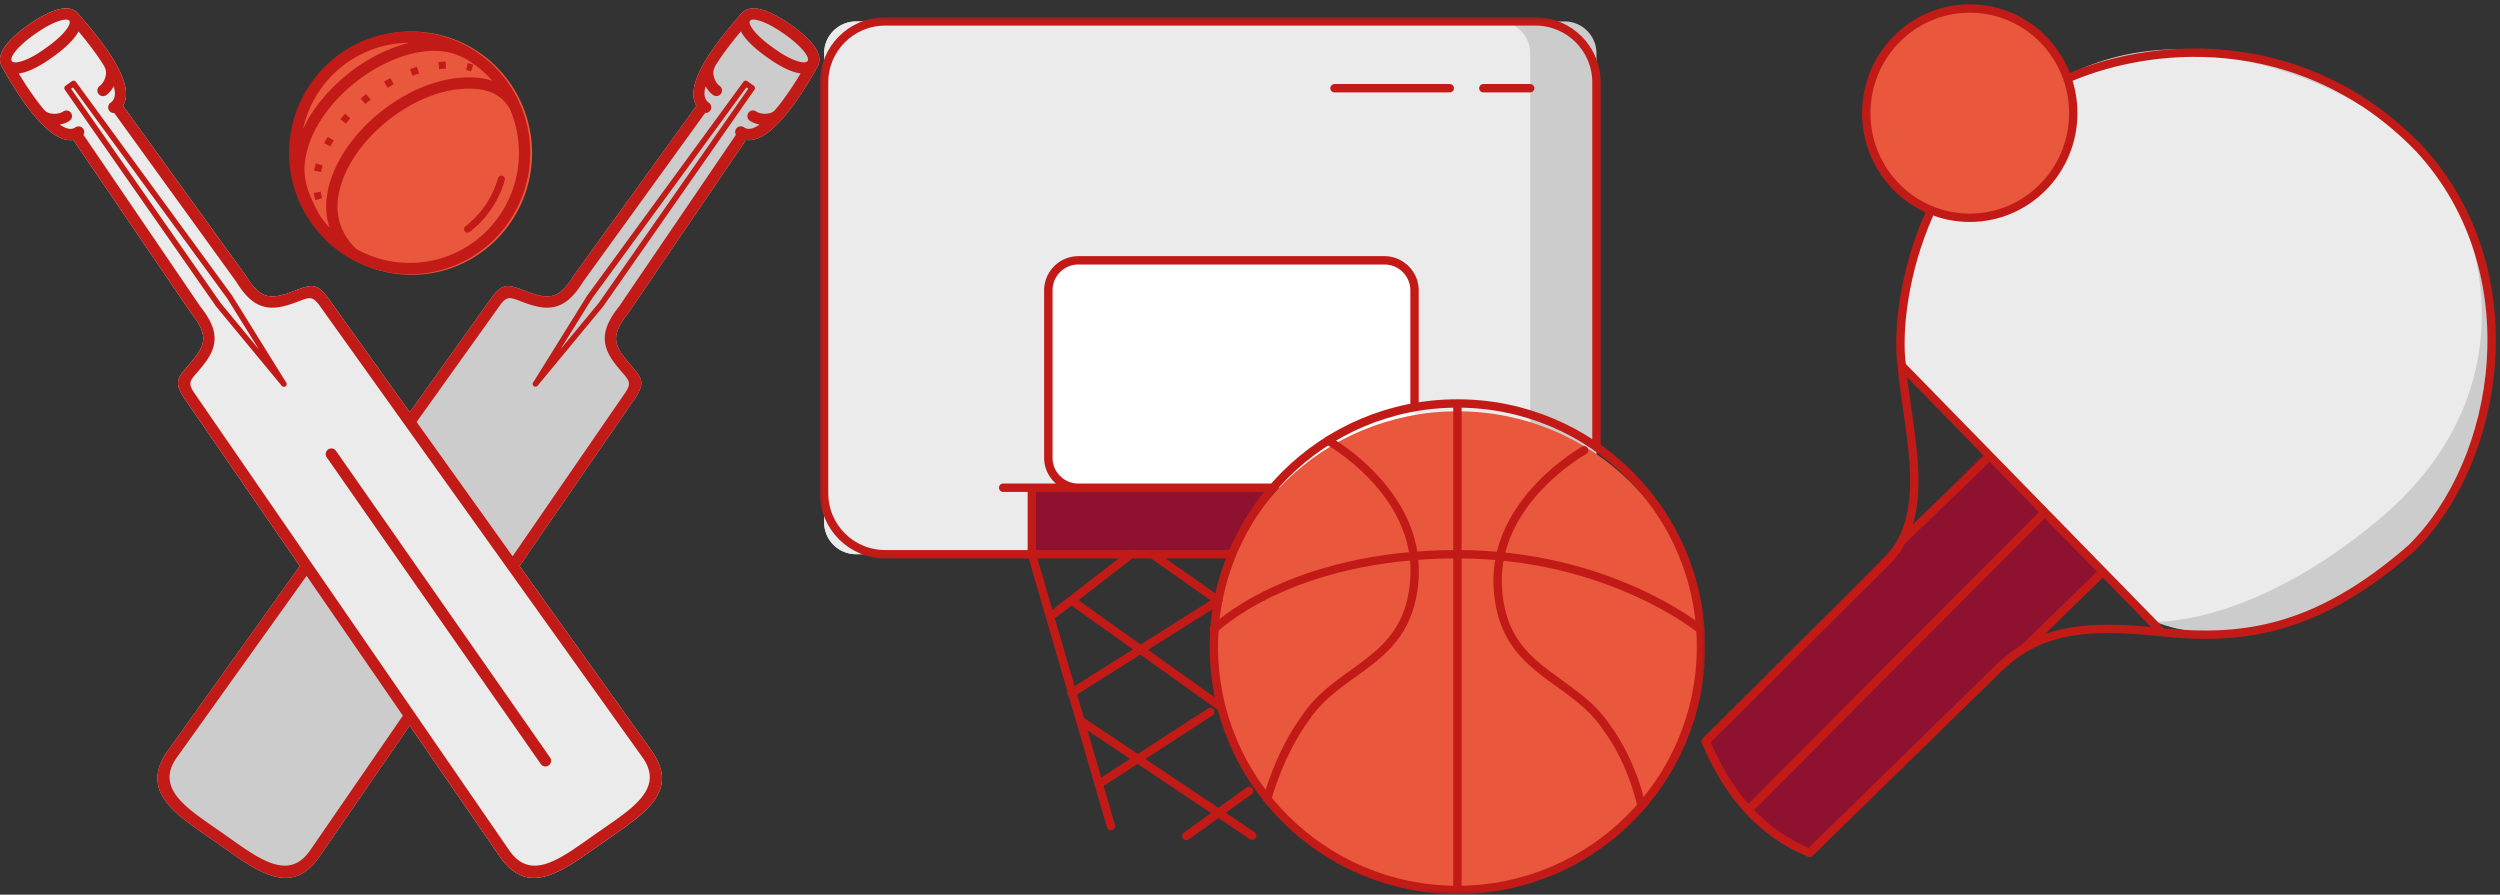
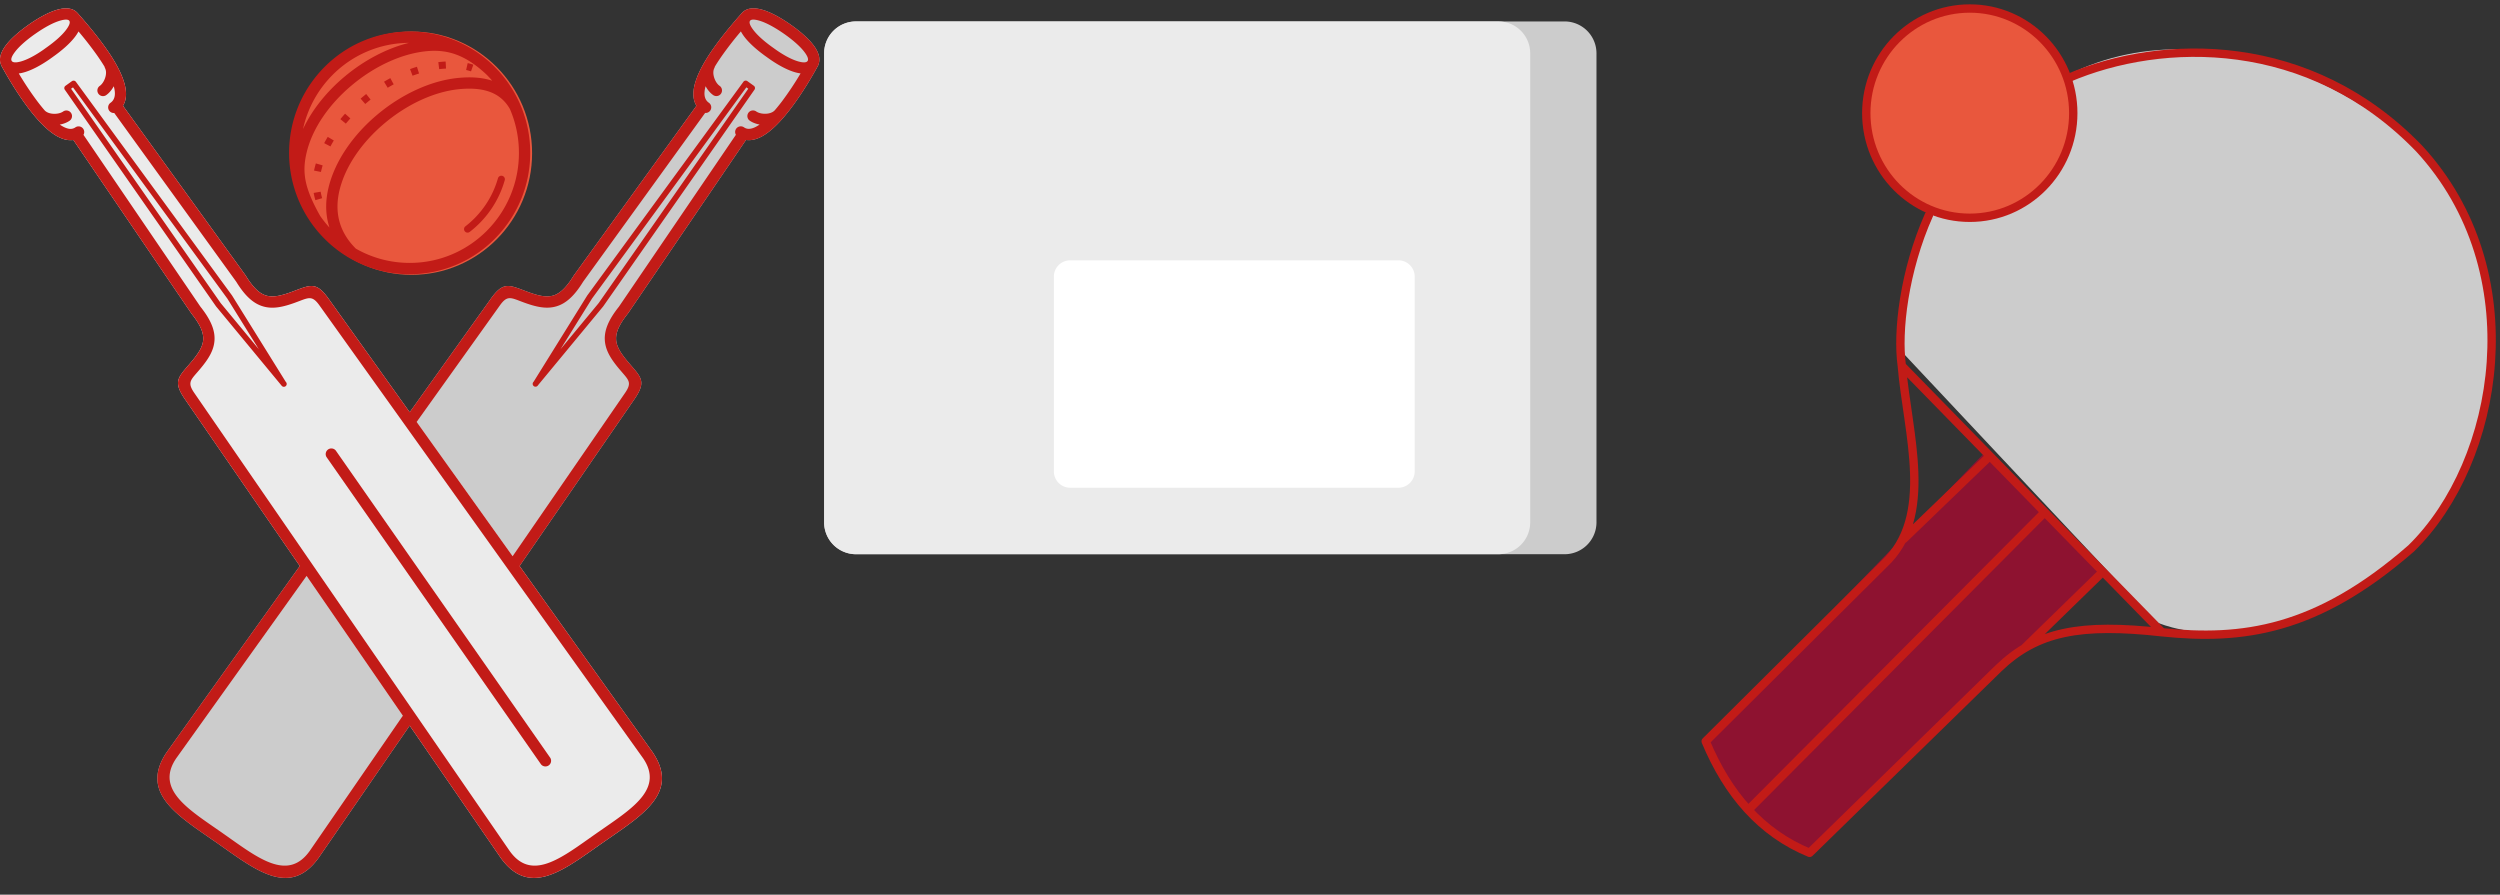
<svg xmlns="http://www.w3.org/2000/svg" xmlns:xlink="http://www.w3.org/1999/xlink" width="299" height="107" viewBox="0 0 299 107">
  <rect x="0" y="0" width="299" height="107" fill="#333333" stroke="none" />
  <defs>
-     <path id="i5czsu77sa" d="M0 105h106V0H0z" />
-   </defs>
+     </defs>
  <g fill="none" fill-rule="evenodd">
    <path d="m227.747 42.375 30.026 31.973s11.63 5.805 28.199-6.761c17.612-13.356 12.243-38.759 5.379-47.4-7.451-9.378-30.546-21.675-48.267-8.616-17.283 12.735-15.337 30.804-15.337 30.804" fill="#CCC" />
-     <path d="M230.952 25.195c-4.765 9.635-3.496 18.56-3.496 18.56l30.318 30.593s11.661.612 27.232-12.628c16.971-14.614 12.388-33.517 6.344-41.533-6.65-8.82-26.628-18.293-43.37-11.256" fill="#EBEBEB" />
    <path d="M247.98 13.533c0 6.921-5.549 12.532-12.395 12.532-6.847 0-12.397-5.61-12.397-12.532S228.738 1 235.585 1c6.846 0 12.396 5.61 12.396 12.533" fill="#E9573D" />
    <path d="M204 88.665c3.059 6.29 6.804 11.412 12.429 13.335l34.482-33.624-13.43-14.356-33.48 34.645z" fill="#8E1230" />
    <path d="M230.69 25.738c-2.944 6.635-3.808 13.88-3.234 18.016.682 8.111 3.982 18.014-2.149 23.72L204 88.665c2.639 6.318 6.63 10.95 12.429 13.335l22.575-22.053c4.613-4.457 9.855-5.41 19.576-4.327 9.558.992 18.467-.13 29.803-10.037 10.606-10.382 14.482-33.138.958-47.805-13.093-13.59-30.712-13.27-41.986-8.437M258.58 75.619l-31.124-31.865M227.682 64.468l10.083-9.723M242.084 77.556l9.417-9.18M209.093 96.868l35.457-35.613" stroke="#C21B17" stroke-linecap="round" stroke-linejoin="round" />
    <path d="M247.962 13.533c0 6.91-5.542 12.513-12.377 12.513-6.837 0-12.377-5.603-12.377-12.513s5.54-12.514 12.377-12.514c6.835 0 12.377 5.603 12.377 12.514z" stroke="#C21B17" stroke-linecap="round" stroke-linejoin="round" />
    <g transform="translate(98 2)">
      <path d="M89.131 64.284H4.37a3.814 3.814 0 0 1-3.806-3.801V4.363A3.814 3.814 0 0 1 4.37.564h84.762a3.815 3.815 0 0 1 3.807 3.8v56.12a3.815 3.815 0 0 1-3.807 3.801" fill="#CCC" />
      <path d="M81.206 64.284H4.37a3.815 3.815 0 0 1-3.806-3.801V4.363a3.815 3.815 0 0 1 3.806-3.8h76.837a3.815 3.815 0 0 1 3.806 3.8v56.12a3.815 3.815 0 0 1-3.806 3.801" fill="#EBEBEB" />
      <path d="M69.25 56.333H29.991a1.951 1.951 0 0 1-1.947-1.945V31.08c0-1.07.876-1.945 1.947-1.945H69.25c1.07 0 1.948.876 1.948 1.945v23.307c0 1.07-.877 1.945-1.948 1.945" fill="#FFF" />
      <mask id="1poy3cy8gb" fill="#fff">
        <use xlink:href="#i5czsu77sa" />
      </mask>
      <path fill="#8E1230" mask="url(#1poy3cy8gb)" d="M25.407 64.284h43.094v-7.951H25.407z" />
      <path d="M105.437 75.816c0 15.807-13.036 28.622-29.116 28.622S47.205 91.623 47.205 75.816 60.24 47.193 76.32 47.193c16.08 0 29.116 12.816 29.116 28.623" fill="#E9573D" mask="url(#1poy3cy8gb)" />
-       <path d="M49.277 64.284H7.857C3.828 64.284.562 61.023.562 57V7.847C.562 3.824 3.828.562 7.857.562h77.786c4.029 0 7.294 3.262 7.294 7.285V51.46M61.606 8.55h13.788M79.406 8.55h5.606" stroke="#C21B17" stroke-linecap="round" stroke-linejoin="round" mask="url(#1poy3cy8gb)" />
      <path d="M54.267 56.333h-23.29c-1.988 0-3.6-1.61-3.6-3.596V32.732a3.598 3.598 0 0 1 3.6-3.596h36.6c1.988 0 3.6 1.61 3.6 3.596v13.523M21.979 56.333h8.998M34.867 96.79l-9.46-32.506v-7.95M37.269 64.284l-9.683 7.486M47.701 82.325 30.137 69.798" stroke="#C21B17" stroke-linecap="round" stroke-linejoin="round" mask="url(#1poy3cy8gb)" />
-       <path stroke="#C21B17" stroke-linecap="round" stroke-linejoin="round" mask="url(#1poy3cy8gb)" d="m30.137 80.895 17.564-11.063-7.88-5.548M33.41 91.785l13.34-8.64M31.193 84.165 51.76 97.937M43.875 97.99l7.507-5.398" />
-       <path d="M105.437 75.346c0 16.067-13.042 29.091-29.13 29.091-16.087 0-29.13-13.024-29.13-29.09 0-16.068 13.043-29.092 29.13-29.092 16.088 0 29.13 13.024 29.13 29.091zM76.307 46.255v58.183" stroke="#C21B17" stroke-linecap="round" stroke-linejoin="round" mask="url(#1poy3cy8gb)" />
      <path d="M60.842 50.695s10.876 6.039 10.336 16.313c-.54 10.273-8.794 10.493-13.048 16.863-3.166 4.32-4.56 9.654-4.56 9.654M91.466 51.857S80.59 57.896 81.13 68.17c.54 10.273 8.794 10.492 13.048 16.863 3.166 4.32 4.146 9.362 4.146 9.362" stroke="#C21B17" stroke-linecap="round" stroke-linejoin="round" mask="url(#1poy3cy8gb)" />
      <path d="M105.363 73.271s-10.9-8.987-29.056-8.987c-20.122 0-29.129 8.987-29.129 8.987" stroke="#C21B17" stroke-linecap="round" stroke-linejoin="round" mask="url(#1poy3cy8gb)" />
    </g>
    <g>
      <path d="M63.638 18.32c0 8.036-6.452 14.55-14.41 14.55-7.96 0-14.41-6.514-14.41-14.55 0-8.035 6.45-14.549 14.41-14.549 7.958 0 14.41 6.514 14.41 14.55" fill="#E9573D" />
      <path d="M89.223 16.74 75.116 37.474a.326.326 0 0 1-.03.041c-1.045 1.314-1.451 2.277-1.394 3.119.055.837.583 1.649 1.396 2.62.18.215.295.347.4.47 1.287 1.488 1.76 2.034.38 4.037L62.141 67.697l-13.143 19.09-10.873 15.79c-3.25 4.544-7.083 1.835-11.271-1.125-.286-.202-.573-.405-.974-.684-.427-.298-.705-.489-.98-.678-4.218-2.916-8.08-5.587-4.918-10.188.007-.01.014-.022.023-.03l15.847-22.175L49.001 49.3l9.687-13.552c1.414-1.98 2.09-1.724 3.93-1.027.188.072.392.148.582.218 1.193.432 2.137.647 2.945.414.81-.234 1.58-.945 2.456-2.374.016-.025.032-.049.05-.072L83.294 12.65c-1.038-1.682.292-4.388 1.994-6.817 1.18-1.683 2.516-3.22 3.284-4.1l.12-.138c.016-.017.031-.035.05-.051.529-.582 1.365-.67 2.374-.393.987.271 2.19.917 3.416 1.773a.405.405 0 0 1 .037.027c1.141.801 2.105 1.642 2.702 2.424.631.826.892 1.624.624 2.325a.63.63 0 0 1-.062.166c-.603 1.11-1.819 3.218-3.232 5.08-.937 1.235-1.967 2.37-2.985 3.066-.579.399-1.163.66-1.738.73-.22.027-.436.027-.648-.003l-.007.002z" fill="#CCC" />
      <path d="M62.141 67.697 77.988 89.87c.008.01.017.02.024.031 3.163 4.602-.7 7.272-4.918 10.188-.276.189-.551.382-.977.678-.404.28-.69.482-.976.684-4.188 2.96-8.022 5.67-11.273 1.126l-10.87-15.792-13.146-19.09L22.125 47.76c-1.378-2.003-.906-2.55.38-4.038.105-.123.22-.255.4-.469.814-.971 1.341-1.783 1.397-2.62.057-.84-.349-1.805-1.395-3.117l-.03-.043L8.772 16.741c-.213.03-.43.03-.65.004-.573-.072-1.158-.332-1.737-.73-1.018-.698-2.048-1.834-2.985-3.067C1.986 11.086.77 8.978.167 7.868a.668.668 0 0 1-.062-.165c-.268-.7-.008-1.498.624-2.326.597-.78 1.559-1.621 2.702-2.424.01-.01.023-.018.036-.027 1.226-.855 2.431-1.5 3.418-1.773 1.01-.278 1.846-.189 2.375.39.018.017.034.035.05.052l.12.138c.766.881 2.101 2.417 3.283 4.1 1.705 2.43 3.033 5.135 1.994 6.817l14.644 20.258c.018.023.034.046.05.072.876 1.43 1.645 2.14 2.456 2.374.806.233 1.752.018 2.945-.414l.581-.218c1.84-.697 2.516-.953 3.93 1.027L49.002 49.3l13.14 18.396z" fill="#EBEBEB" />
      <path d="M48.996 3.771c3.89 0 7.422 1.553 10.017 4.077l.014.012a14.517 14.517 0 0 1 4.389 10.424c0 4.006-1.615 7.633-4.224 10.26a14.331 14.331 0 0 1-10.197 4.254A14.33 14.33 0 0 1 38.8 28.544a14.517 14.517 0 0 1-4.224-10.26c0-4.005 1.615-7.632 4.224-10.26a14.331 14.331 0 0 1 10.196-4.253zM9.979 16.121l13.99 20.557c1.275 1.6 1.763 2.854 1.684 4.043-.08 1.192-.72 2.219-1.71 3.397-.108.13-.267.314-.416.485-.789.912-1.079 1.248-.29 2.395l37.731 54.798.002-.001c2.47 3.45 5.78 1.112 9.393-1.443.362-.255.725-.512.978-.688v-.002l.986-.683c3.639-2.517 6.972-4.822 4.57-8.318l-.006-.007-38.68-54.122c-.808-1.131-1.222-.975-2.352-.546-.176.066-.363.138-.598.224-1.446.523-2.632.773-3.781.44-1.145-.33-2.159-1.215-3.225-2.952L13.664 13.514a.674.674 0 0 1-.444-1.222c.569-.398.63-1.108.386-1.976-.236.437-.552.815-.901 1.059a.672.672 0 1 1-.772-1.103c.285-.2.541-.601.67-1.05.107-.377.115-.772-.041-1.075a.693.693 0 0 1-.06-.173c-.275-.454-.579-.911-.893-1.36A41.594 41.594 0 0 0 9.388 3.76c-.113.212-.252.43-.419.648-.595.783-1.548 1.626-2.684 2.424a.649.649 0 0 1-.062.046l-.272.193C4.86 7.834 3.786 8.4 2.884 8.653a4.23 4.23 0 0 1-.637.133 37.016 37.016 0 0 0 2.237 3.354c.28.37.569.728.86 1.065.234.247.602.371.989.4.47.036.935-.068 1.221-.27a.672.672 0 1 1 .772 1.103c-.32.223-.733.384-1.18.462l.004.002c.408.278.794.46 1.14.503.26.032.505-.018.725-.171a.675.675 0 0 1 .97.89l-.006-.003zm79.284-5.672L70.807 35.704l-3.772 6.067 4.56-5.515 17.9-25.644-.23-.164h-.002zM64.375 46.045a.25.25 0 0 1-.028.033l-.047.057a.338.338 0 0 1-.522-.429l.045-.053 6.408-10.307a.077.077 0 0 1 .015-.02L88.897 9.805c.005-.008.009-.017.014-.023a.339.339 0 0 1 .473-.079l.772.554c.152.109.188.32.078.471L72.145 36.642a.447.447 0 0 1-.034.041l-7.74 9.359.004.003zM89.223 16.74 75.116 37.473a.326.326 0 0 1-.03.041c-1.045 1.314-1.451 2.277-1.394 3.119.055.837.583 1.649 1.396 2.62.18.215.295.347.4.47 1.287 1.488 1.76 2.034.38 4.037L62.141 67.697 77.988 89.87c.008.01.017.02.024.031 3.163 4.602-.7 7.272-4.918 10.188-.276.189-.551.382-.977.678-.404.28-.69.482-.976.684-4.188 2.96-8.022 5.67-11.273 1.126l-10.87-15.792-10.873 15.79c-3.25 4.545-7.083 1.836-11.271-1.124-.286-.202-.573-.405-.974-.684-.427-.298-.705-.489-.98-.678-4.218-2.916-8.08-5.587-4.918-10.188.007-.01.014-.022.023-.03l15.847-22.175L22.125 47.76c-1.378-2.003-.906-2.55.38-4.038.105-.123.22-.255.4-.469.814-.971 1.341-1.783 1.397-2.62.057-.84-.349-1.805-1.395-3.117l-.03-.043L8.772 16.741c-.213.03-.43.03-.65.004-.573-.072-1.158-.332-1.737-.73-1.018-.698-2.048-1.834-2.985-3.067C1.986 11.086.77 8.978.167 7.868a.668.668 0 0 1-.062-.165c-.268-.7-.008-1.498.624-2.326.597-.78 1.559-1.621 2.702-2.424.01-.01.023-.018.036-.027 1.226-.855 2.431-1.5 3.418-1.773 1.01-.278 1.846-.189 2.375.39.018.017.034.035.05.052l.12.138c.766.881 2.101 2.417 3.283 4.1 1.705 2.43 3.033 5.135 1.994 6.817l14.644 20.258c.018.023.034.046.05.072.876 1.43 1.645 2.14 2.456 2.374.806.233 1.752.018 2.945-.414l.581-.218c1.84-.697 2.516-.953 3.93 1.027L49.002 49.3l9.687-13.552c1.414-1.98 2.09-1.724 3.93-1.027.188.072.392.148.582.218 1.193.432 2.137.647 2.945.414.81-.234 1.58-.945 2.456-2.374.016-.025.032-.049.05-.072L83.294 12.65c-1.038-1.682.292-4.388 1.994-6.817 1.18-1.683 2.516-3.22 3.284-4.1l.12-.138c.016-.017.031-.035.05-.051.529-.582 1.365-.67 2.374-.393.987.271 2.19.917 3.416 1.773a.405.405 0 0 1 .037.027c1.141.801 2.105 1.642 2.702 2.424.631.826.892 1.624.624 2.325a.63.63 0 0 1-.062.166c-.603 1.11-1.819 3.218-3.232 5.08-.937 1.235-1.967 2.37-2.985 3.066-.579.399-1.163.66-1.738.73-.22.027-.436.027-.648-.003l-.007.002zM61.308 66.529l13.447-19.532c.79-1.146.5-1.481-.29-2.395a64.1 64.1 0 0 1-.416-.485c-.987-1.178-1.63-2.205-1.71-3.397-.08-1.187.41-2.444 1.685-4.043l13.99-20.557a.674.674 0 0 1 .969-.89c.22.153.465.203.724.17.348-.042.734-.223 1.14-.503l.005-.001c-.446-.08-.86-.24-1.18-.463a.673.673 0 1 1 .772-1.103c.288.201.753.304 1.221.27.386-.028.755-.153.989-.4.291-.337.58-.695.86-1.064A37.527 37.527 0 0 0 95.75 8.78a4.443 4.443 0 0 1-.637-.132c-.901-.253-1.976-.817-3.067-1.581l-.272-.193c-.022-.014-.042-.03-.063-.046-1.134-.798-2.088-1.642-2.684-2.425a4.81 4.81 0 0 1-.418-.647 41.88 41.88 0 0 0-2.221 2.852c-.315.45-.62.907-.892 1.36a.702.702 0 0 1-.061.174c-.156.303-.148.696-.041 1.074.127.452.382.851.67 1.05a.673.673 0 1 1-.772 1.103c-.349-.244-.665-.62-.901-1.058-.245.867-.183 1.578.386 1.976a.67.67 0 0 1 .166.937.676.676 0 0 1-.61.285L69.742 33.694c-1.067 1.737-2.08 2.622-3.224 2.952-1.15.332-2.335.082-3.782-.44a22.384 22.384 0 0 1-.597-.224c-1.13-.428-1.545-.586-2.353.546L49.83 50.461 61.31 66.527l-.002.002zm-24.642 2.348L21.104 90.654l-.006.007c-2.405 3.497.928 5.801 4.57 8.318.377.26.756.523.985.683v.002c.254.177.617.434.978.689 3.614 2.554 6.924 4.892 9.394 1.442l.001.002L48.18 85.599l-11.513-16.72v-.002zM93.75 4.031V4.03c-1.104-.771-2.164-1.344-3-1.577-.532-.146-.915-.153-1.047.036-.147.21.023.605.4 1.1.508.67 1.358 1.413 2.385 2.136l.038.024v.001a13.085 13.085 0 0 0 .295.212c.969.677 1.9 1.173 2.659 1.385.537.152.932.16 1.089-.028a.433.433 0 0 1 .034-.047c.12-.22-.05-.605-.412-1.076-.513-.67-1.372-1.416-2.403-2.14l-.038-.025zM39.048 54.657a.678.678 0 0 1 1.112-.77l25.657 36.757a.678.678 0 0 1-1.112.77L39.048 54.658zM9.094 9.807 27.745 35.33l.014.02 6.41 10.305.044.054a.337.337 0 1 1-.522.429l-.047-.057a.307.307 0 0 1-.028-.034l-7.74-9.358c-.012-.012-.023-.027-.033-.04L7.753 10.732a.337.337 0 0 1 .079-.471l.772-.554a.339.339 0 0 1 .487.102l.003-.003zm21.865 31.966-3.773-6.067L8.73 10.45l-.23.165 17.9 25.643 4.56 5.516-.001-.001zM4.243 4.03c-.013.009-.025.018-.038.025-1.032.724-1.89 1.468-2.403 2.14-.362.471-.531.855-.412 1.076.013.015.024.031.034.047.157.187.552.18 1.089.028.758-.214 1.691-.709 2.66-1.385l.27-.194.024-.018v-.002a.339.339 0 0 1 .037-.023C6.531 5.002 7.382 4.258 7.89 3.59c.375-.496.545-.893.4-1.1-.132-.189-.515-.182-1.046-.036-.837.23-1.898.806-3 1.576v.002h-.001zm55.32 17.267a.423.423 0 0 1 .813.226 11.871 11.871 0 0 1-1.595 3.442 11.955 11.955 0 0 1-2.602 2.77.42.42 0 0 1-.592-.077.419.419 0 0 1 .077-.59 11.15 11.15 0 0 0 2.416-2.574 11.04 11.04 0 0 0 1.483-3.2v.003zm-22.048 1.776c.05.294.12.583.204.87l.812-.24a6.72 6.72 0 0 1-.18-.775l-.836.145zM56.608 7.736a6.74 6.74 0 0 0-.672-.19l-.188.825c.198.047.392.1.587.166l.274-.8v-.001zm-3.313-.38c-.215.011-.43.03-.642.05l-.075.007-.075.009-.08.009.103.839h-.001l.072-.01.143-.014c.2-.02.403-.036.603-.046l-.045-.845-.003.002zm-3.428.63-.113.035-.308.099-.078.027-.224.08-.102.038.299.79.095-.034.072-.027.359-.123.144-.046.109-.034-.254-.807.001.001zm-3.185 1.357-.074.041-.147.081-.145.082-.074.041-.071.041-.146.084-.096.06.438.722.16-.095.138-.08.279-.157c.046-.025.092-.052.141-.077l-.404-.743h.001zm-2.884 1.901c-.064.05-.127.1-.19.152l-.197.161-.13.11-.065.055-.086.073.553.641c.046-.041.095-.08.143-.121l.188-.155c.062-.052.124-.102.189-.154l.121-.096-.525-.662-.001-.004zm-2.527 2.351-.104.116-.166.188-.108.126-.108.128-.078.097.654.537.075-.089.155-.181.104-.12.105-.12.102-.114-.63-.564v-.004zM39.2 16.368l-.034.055-.123.208-.159.278-.037.07-.038.071-.037.07.749.394.034-.065.107-.198.15-.263.08-.131.033-.055-.727-.432.002-.002zm-1.424 3.175-.014.049-.043.15-.078.298c-.03.12-.057.24-.082.36l.83.167c.021-.11.046-.215.073-.322l.054-.208.058-.208.014-.049-.813-.238.001.001zm-1.534-4.11c1.085-2.317 2.84-4.48 4.938-6.242 2.303-1.937 5.028-3.4 7.74-4.066a12.976 12.976 0 0 0-9.159 3.851 13.15 13.15 0 0 0-3.519 6.456zM58.11 8.848c-1.243-1.155-2.397-1.897-3.546-2.318-1.134-.417-2.277-.523-3.507-.41-3.064.285-6.332 1.847-9.008 4.1-2.617 2.199-4.652 5.043-5.365 7.978-.299 1.232-.36 2.311-.121 3.475.243 1.19.799 2.494 1.728 4.152.34.49.714.955 1.115 1.392a6.765 6.765 0 0 1-.086-.28c-.424-1.485-.388-3.016-.022-4.52.784-3.223 2.986-6.32 5.81-8.693 2.876-2.42 6.413-4.1 9.757-4.41 1.386-.128 2.766-.073 4.007.343a13.612 13.612 0 0 0-.631-.683c-.043-.043-.086-.086-.13-.127l-.001.001zm2.879 4.196c-.622-1.092-1.49-1.74-2.488-2.086-1.056-.368-2.274-.414-3.517-.3-3.065.284-6.333 1.846-9.009 4.099-2.616 2.199-4.651 5.044-5.365 7.978-.313 1.285-.345 2.586.01 3.834.316 1.103.938 2.174 1.943 3.17a12.93 12.93 0 0 0 6.436 1.704c3.609 0 6.875-1.472 9.237-3.851a13.166 13.166 0 0 0 3.827-9.309c0-1.861-.382-3.634-1.075-5.239h.001z" fill="#C21B17" fill-rule="nonzero" />
    </g>
  </g>
</svg>